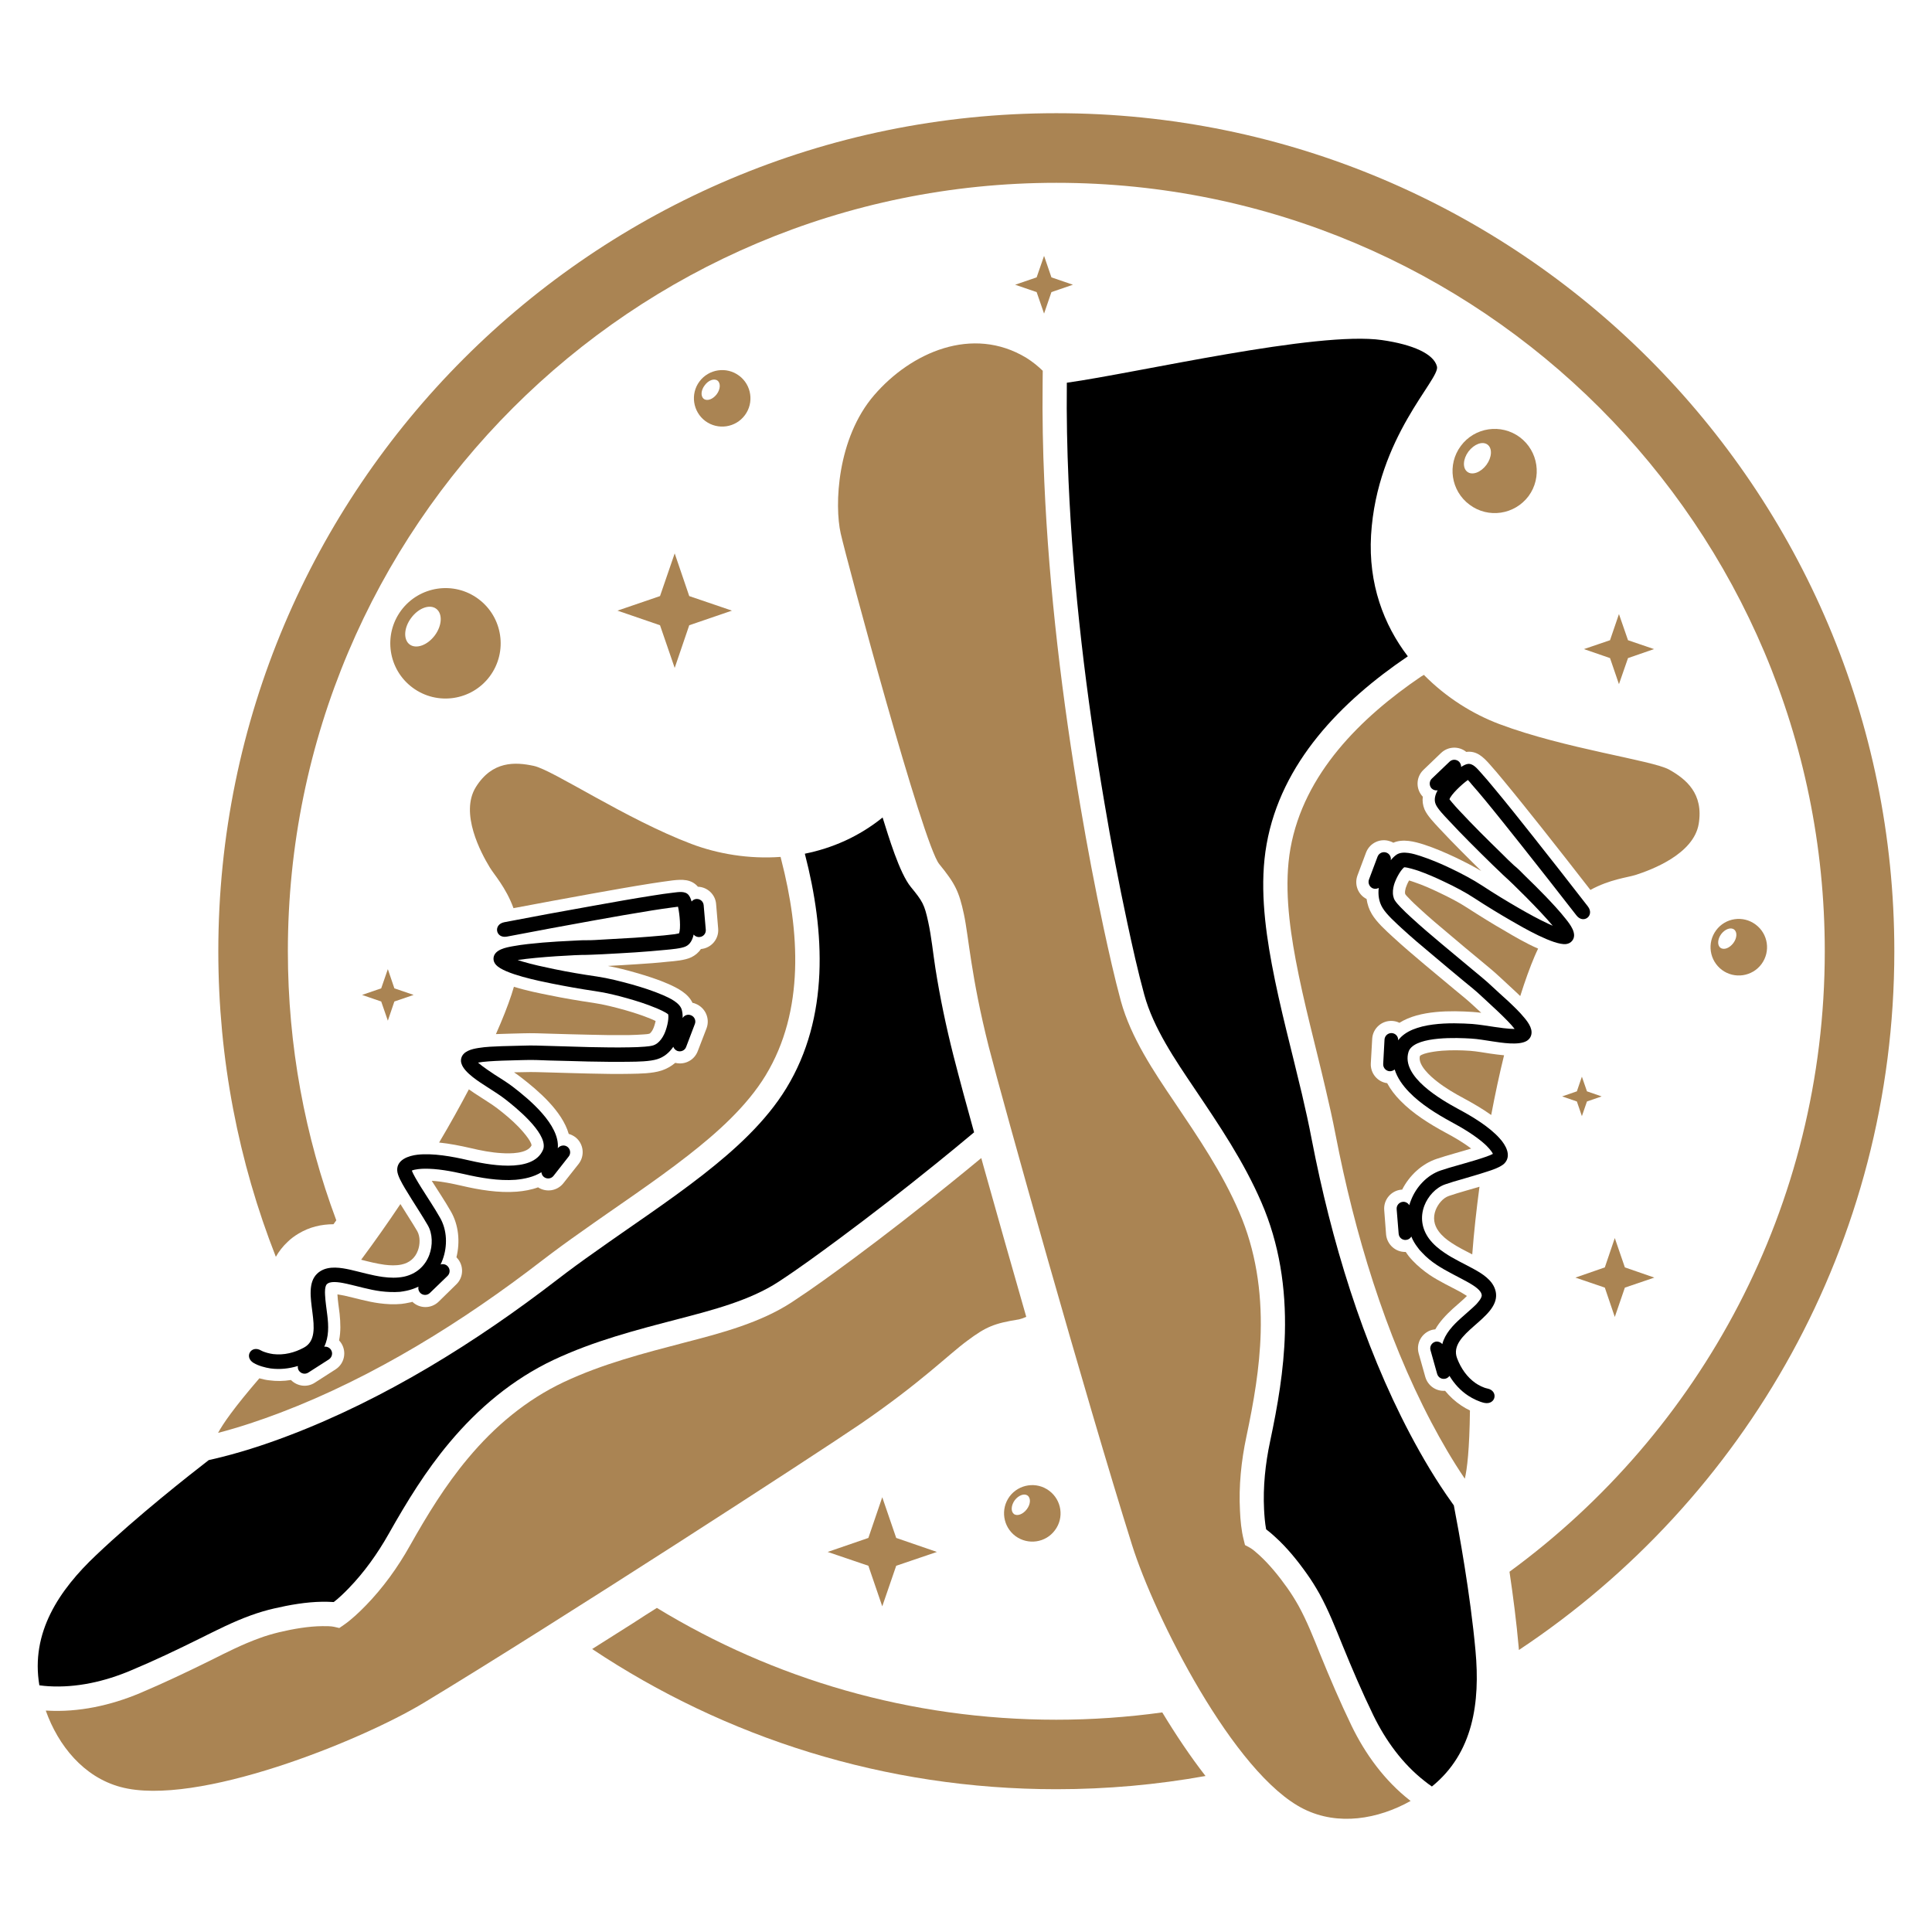
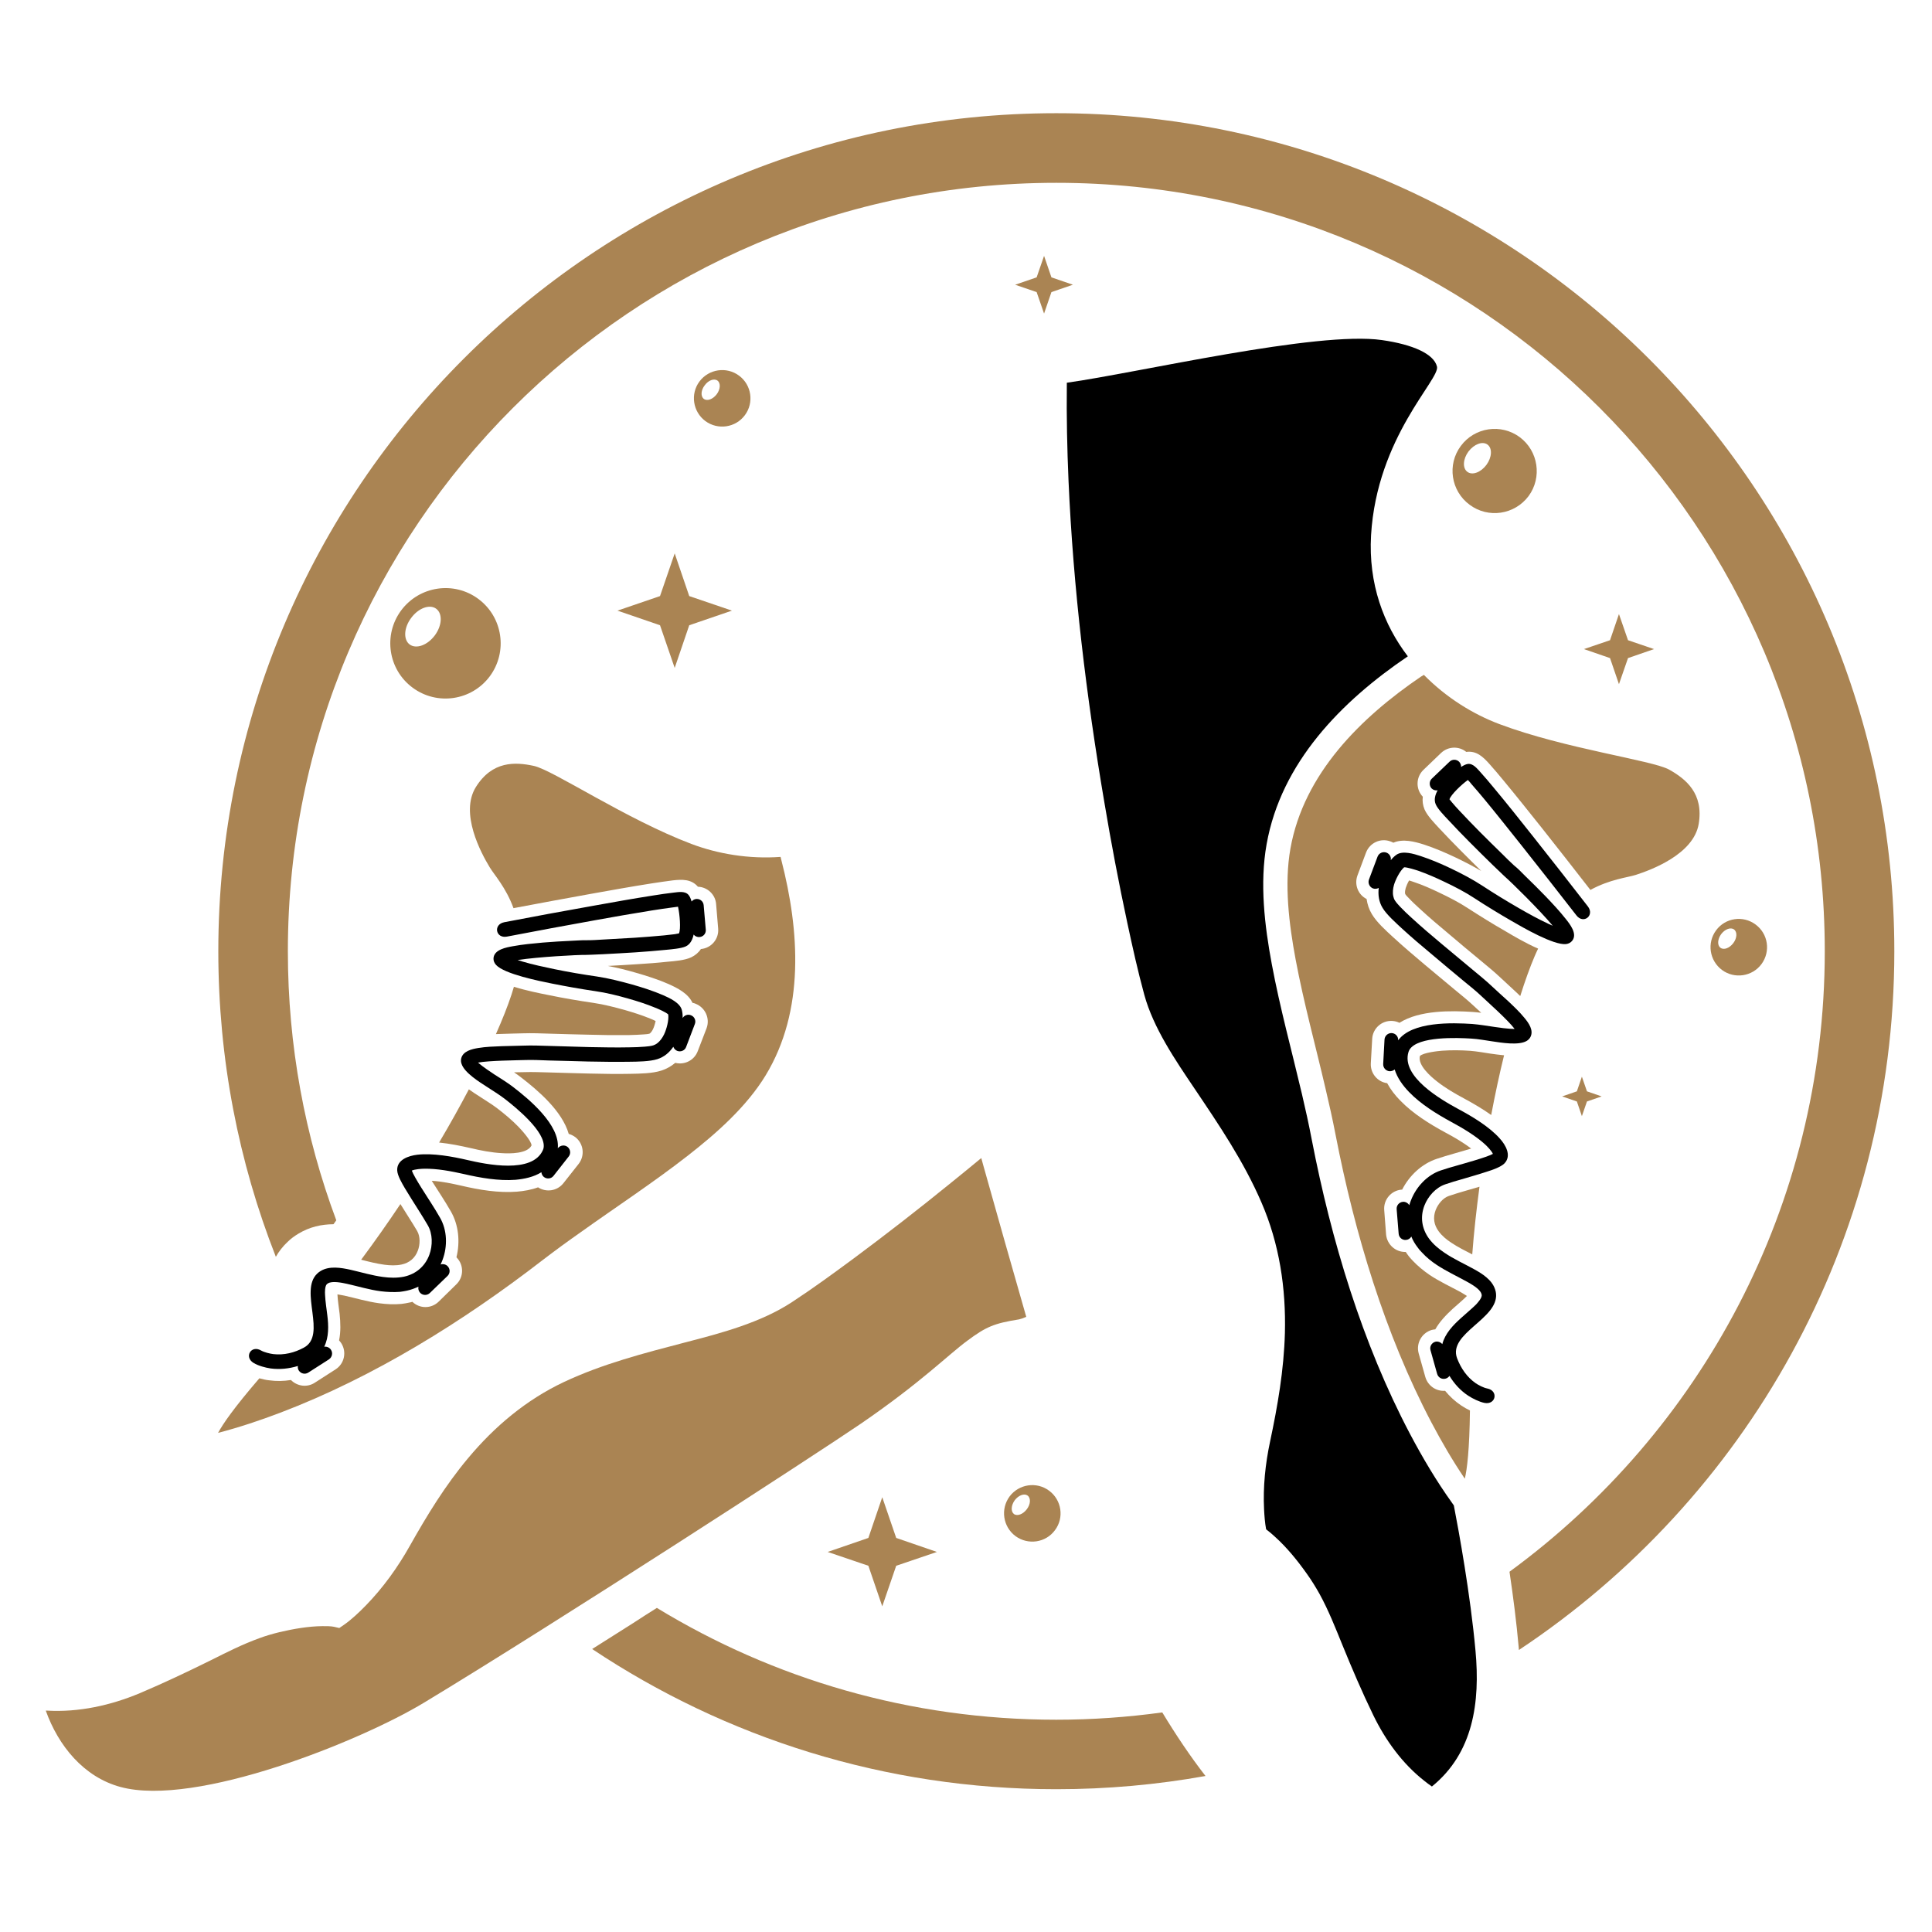
<svg xmlns="http://www.w3.org/2000/svg" version="1.1" id="Calque_1" x="0px" y="0px" width="32px" height="32px" viewBox="0 0 32 32" enable-background="new 0 0 32 32" xml:space="preserve">
  <g>
    <path fill-rule="evenodd" clip-rule="evenodd" fill="#AA8453" d="M8.512,16.344c-0.012,0.042-0.026,0.086-0.04,0.13   c-0.063,0.191-0.15,0.411-0.258,0.654c0.03,0,0.06-0.001,0.091-0.003c0.118-0.005,0.237-0.006,0.356-0.01   c0.149-0.005,0.301,0.001,0.45,0.006c0.216,0.006,0.433,0.013,0.648,0.017c0.221,0.007,0.442,0.009,0.663,0.006   c0.08-0.002,0.161-0.005,0.24-0.011c0.024-0.002,0.069-0.004,0.093-0.012c0.003-0.002,0.007-0.003,0.009-0.004   c0.021-0.016,0.043-0.051,0.054-0.076c0.013-0.026,0.031-0.082,0.041-0.13c-0.029-0.015-0.061-0.028-0.082-0.037   c-0.139-0.057-0.282-0.103-0.425-0.144c-0.173-0.048-0.347-0.093-0.522-0.119c-0.245-0.036-0.489-0.077-0.731-0.127   C8.952,16.455,8.724,16.41,8.512,16.344 M7.766,18.043c-0.149,0.282-0.314,0.58-0.493,0.881c0.177,0.018,0.354,0.054,0.517,0.091   c0.173,0.041,0.35,0.076,0.526,0.085c0.127,0.008,0.417,0.012,0.488-0.128c-0.002-0.077-0.17-0.261-0.218-0.31   c-0.108-0.111-0.229-0.212-0.352-0.306c-0.088-0.067-0.186-0.125-0.279-0.187C7.897,18.132,7.831,18.09,7.766,18.043z    M6.632,19.943c-0.209,0.313-0.428,0.623-0.65,0.922c0.127,0.033,0.256,0.065,0.386,0.083c0.093,0.012,0.19,0.016,0.281-0.003   c0.131-0.027,0.227-0.107,0.273-0.234c0.036-0.096,0.041-0.229-0.012-0.321c-0.046-0.079-0.095-0.156-0.143-0.232   C6.722,20.085,6.677,20.016,6.632,19.943z M12.929,14.193c-0.526,0.038-1.041-0.05-1.478-0.215   c-1.082-0.41-2.294-1.225-2.608-1.292c-0.311-0.068-0.69-0.084-0.961,0.35c-0.27,0.433,0.085,1.092,0.229,1.329   c0.071,0.12,0.269,0.333,0.394,0.677c0.428-0.081,0.854-0.16,1.282-0.237c0.334-0.06,0.669-0.12,1.006-0.173   c0.116-0.018,0.232-0.035,0.349-0.05c0.154-0.017,0.307-0.024,0.418,0.105c0.156,0.005,0.289,0.128,0.301,0.287l0.034,0.406   c0.015,0.172-0.113,0.324-0.286,0.339c-0.039,0.059-0.094,0.105-0.16,0.137c-0.107,0.05-0.27,0.063-0.388,0.073   c-0.172,0.019-0.346,0.031-0.518,0.042c-0.158,0.01-0.316,0.02-0.475,0.028c0.155,0.029,0.31,0.068,0.462,0.112   c0.182,0.052,0.364,0.11,0.539,0.186c0.153,0.068,0.328,0.157,0.401,0.313c0.017,0.002,0.034,0.008,0.05,0.015   c0.162,0.063,0.243,0.244,0.183,0.406l-0.146,0.379c-0.057,0.152-0.219,0.233-0.372,0.194c-0.067,0.056-0.145,0.101-0.23,0.128   c-0.151,0.049-0.357,0.051-0.517,0.054c-0.231,0.005-0.462,0-0.692-0.005c-0.218-0.004-0.436-0.013-0.651-0.018   c-0.138-0.003-0.273-0.01-0.41-0.005c-0.057,0.001-0.113,0.002-0.171,0.003c0.039,0.026,0.078,0.054,0.115,0.083   c0.281,0.216,0.682,0.557,0.791,0.937c0.039,0.011,0.076,0.029,0.111,0.055c0.136,0.107,0.16,0.305,0.053,0.442l-0.252,0.319   c-0.102,0.13-0.285,0.157-0.42,0.069c-0.112,0.041-0.232,0.062-0.353,0.072c-0.303,0.023-0.621-0.03-0.916-0.099   c-0.154-0.035-0.327-0.072-0.492-0.081c0.054,0.085,0.108,0.169,0.162,0.253c0.052,0.081,0.104,0.166,0.153,0.251   c0.132,0.227,0.157,0.508,0.094,0.763c0.002,0,0.004,0.002,0.006,0.006c0.119,0.124,0.117,0.323-0.009,0.443L7.265,21.56   c-0.121,0.118-0.313,0.119-0.435,0.002c-0.015,0.006-0.031,0.009-0.048,0.012c-0.044,0.01-0.089,0.018-0.134,0.023   c-0.123,0.012-0.246,0.005-0.367-0.011c-0.196-0.026-0.383-0.083-0.575-0.126c-0.024-0.004-0.074-0.015-0.117-0.021   c0.005,0.108,0.024,0.214,0.036,0.321c0.015,0.148,0.021,0.298-0.009,0.441c0.013,0.013,0.024,0.03,0.036,0.046   c0.094,0.146,0.052,0.341-0.094,0.434l-0.344,0.221c-0.127,0.083-0.292,0.06-0.395-0.045c-0.121,0.02-0.241,0.022-0.363,0.005   c-0.052-0.005-0.107-0.019-0.16-0.033c-0.425,0.493-0.605,0.757-0.684,0.904c0.349-0.091,0.693-0.206,1.03-0.334   c1.551-0.59,3.03-1.512,4.338-2.522c0.21-0.161,0.422-0.316,0.639-0.468c0.592-0.423,1.205-0.824,1.78-1.273   c0.473-0.369,0.968-0.808,1.282-1.324c0.652-1.074,0.562-2.395,0.261-3.565C12.938,14.229,12.934,14.211,12.929,14.193z" />
-     <path fill-rule="evenodd" clip-rule="evenodd" d="M14.619,13.54c-0.396,0.32-0.841,0.51-1.288,0.6l0.001,0.006   c0.332,1.281,0.408,2.702-0.306,3.875c-0.342,0.562-0.863,1.03-1.378,1.433c-0.579,0.452-1.197,0.856-1.796,1.284   c-0.213,0.149-0.42,0.301-0.624,0.458c-1.341,1.034-2.854,1.976-4.441,2.58c-0.416,0.159-0.848,0.298-1.281,0.397l-0.049,0.011   c-0.337,0.261-1.177,0.921-1.861,1.57c-0.62,0.584-1.091,1.289-0.944,2.16c0.054,0.008,0.106,0.012,0.149,0.015   c0.466,0.029,0.936-0.079,1.362-0.259c0.393-0.164,0.772-0.345,1.153-0.534c0.274-0.136,0.551-0.277,0.84-0.381   c0.124-0.045,0.251-0.083,0.381-0.113c0.258-0.06,0.532-0.108,0.799-0.112c0.058,0,0.127,0,0.192,0.005   c0.086-0.066,0.173-0.151,0.243-0.223c0.261-0.268,0.484-0.582,0.668-0.908c0.3-0.532,0.613-1.043,1.006-1.511   c0.477-0.57,1.048-1.049,1.722-1.368c0.672-0.316,1.365-0.495,2.08-0.681c0.546-0.143,1.174-0.303,1.65-0.615   c0.339-0.222,0.671-0.466,0.997-0.707c0.544-0.403,1.078-0.819,1.604-1.244c0.213-0.172,0.426-0.347,0.636-0.523   c-0.118-0.422-0.233-0.847-0.342-1.271c-0.121-0.478-0.222-0.958-0.299-1.447c-0.039-0.251-0.065-0.521-0.119-0.768   c-0.063-0.292-0.095-0.342-0.287-0.577c-0.19-0.231-0.373-0.849-0.465-1.141L14.619,13.54z" />
    <path fill-rule="evenodd" clip-rule="evenodd" fill="#AA8453" d="M1.996,29.598c1.251,0.339,3.977-0.761,5.028-1.397   c2.2-1.33,6.475-4.102,7.237-4.622c0.996-0.683,1.448-1.143,1.76-1.372c0.31-0.231,0.443-0.288,0.858-0.354   c0.025-0.005,0.066-0.019,0.119-0.042c-0.239-0.833-0.476-1.667-0.71-2.503l-0.035-0.127c-0.167,0.138-0.334,0.275-0.503,0.411   c-0.529,0.43-1.068,0.849-1.616,1.256c-0.332,0.245-0.671,0.493-1.018,0.72c-0.52,0.341-1.173,0.513-1.769,0.667   c-0.688,0.18-1.363,0.353-2.01,0.657c-0.622,0.294-1.146,0.735-1.585,1.261c-0.377,0.45-0.676,0.94-0.964,1.451   c-0.199,0.355-0.445,0.697-0.731,0.99c-0.106,0.109-0.238,0.234-0.364,0.321l-0.073,0.05l-0.087-0.02   c-0.045-0.011-0.141-0.012-0.192-0.011c-0.236,0.002-0.483,0.046-0.715,0.1c-0.112,0.028-0.225,0.06-0.334,0.101   c-0.274,0.099-0.537,0.232-0.798,0.363c-0.389,0.192-0.776,0.376-1.177,0.546c-0.484,0.203-1.014,0.32-1.542,0.289l-0.017,0   C0.965,28.913,1.385,29.433,1.996,29.598" />
    <path fill-rule="evenodd" clip-rule="evenodd" d="M5.37,22.306c0.043-0.006,0.088,0.013,0.112,0.051   c0.035,0.053,0.018,0.123-0.033,0.158l-0.342,0.219c-0.053,0.035-0.124,0.019-0.158-0.034c-0.015-0.023-0.019-0.05-0.015-0.075   c-0.145,0.044-0.297,0.061-0.451,0.041c-0.088-0.013-0.204-0.044-0.282-0.091c-0.164-0.098-0.041-0.304,0.124-0.206   c0.054,0.03,0.142,0.051,0.2,0.059c0.179,0.021,0.353-0.023,0.508-0.107c0.388-0.208-0.084-0.94,0.222-1.227   c0.017-0.017,0.037-0.031,0.057-0.043c0.145-0.087,0.337-0.054,0.492-0.02c0.179,0.041,0.354,0.094,0.537,0.119   c0.115,0.016,0.234,0.019,0.349-0.004c0.199-0.043,0.35-0.171,0.421-0.362c0.057-0.154,0.057-0.35-0.027-0.492   c-0.047-0.081-0.096-0.16-0.146-0.239c-0.078-0.124-0.158-0.248-0.233-0.374c-0.044-0.076-0.123-0.207-0.126-0.294   c-0.008-0.178,0.19-0.242,0.332-0.259c0.258-0.03,0.584,0.03,0.833,0.088c0.311,0.072,1.073,0.231,1.248-0.165   c0.006-0.013,0.01-0.026,0.012-0.039c0.042-0.261-0.463-0.67-0.646-0.811c-0.091-0.07-0.196-0.133-0.291-0.196   c-0.127-0.082-0.375-0.235-0.422-0.382c-0.011-0.028-0.013-0.06-0.006-0.09c0.029-0.122,0.178-0.156,0.284-0.173   c0.126-0.021,0.261-0.025,0.39-0.03c0.118-0.004,0.236-0.005,0.355-0.009c0.143-0.006,0.295,0.001,0.438,0.005   c0.217,0.006,0.434,0.013,0.651,0.019c0.223,0.004,0.446,0.009,0.67,0.004c0.085-0.001,0.17-0.004,0.253-0.011   c0.041-0.003,0.099-0.009,0.139-0.021c0.023-0.007,0.044-0.019,0.063-0.032c0.052-0.039,0.09-0.094,0.118-0.152   c0.038-0.079,0.082-0.235,0.068-0.329c-0.04-0.038-0.173-0.095-0.215-0.111c-0.144-0.06-0.297-0.109-0.446-0.151   c-0.178-0.051-0.366-0.098-0.55-0.124c-0.239-0.035-0.48-0.078-0.72-0.126c-0.202-0.041-0.781-0.156-0.92-0.307   c-0.029-0.031-0.046-0.07-0.043-0.112c0.01-0.144,0.211-0.179,0.323-0.199c0.161-0.03,0.33-0.045,0.494-0.06   c0.161-0.013,0.321-0.023,0.482-0.03c0.078-0.003,0.171-0.011,0.247-0.009c0.085,0.001,0.18-0.006,0.266-0.011   c0.175-0.009,0.351-0.02,0.525-0.03c0.163-0.012,0.327-0.023,0.489-0.039c0.059-0.006,0.119-0.013,0.177-0.02   c0.02-0.004,0.048-0.008,0.069-0.013c0.034-0.073,0.012-0.321-0.016-0.442c-0.035,0.004-0.072,0.01-0.098,0.013   c-0.112,0.014-0.223,0.032-0.335,0.049c-0.313,0.05-0.625,0.105-0.936,0.161c-0.487,0.088-0.978,0.178-1.464,0.272   c-0.187,0.036-0.232-0.201-0.045-0.238c0.487-0.093,0.977-0.185,1.466-0.271c0.333-0.06,0.667-0.12,1.002-0.172   c0.112-0.018,0.227-0.035,0.341-0.048c0.077-0.009,0.189-0.029,0.244,0.04c0.021,0.024,0.037,0.063,0.05,0.108   c0.019-0.023,0.047-0.04,0.078-0.042c0.063-0.005,0.117,0.041,0.122,0.103l0.035,0.405c0.006,0.063-0.041,0.118-0.103,0.122l0,0   c-0.04,0.004-0.076-0.013-0.098-0.041c-0.018,0.08-0.053,0.161-0.132,0.197c-0.072,0.034-0.24,0.048-0.323,0.056   c-0.169,0.017-0.339,0.03-0.509,0.042c-0.181,0.012-0.36,0.021-0.54,0.031c-0.062,0.003-0.123,0.006-0.185,0.008   c-0.029,0.002-0.063,0.003-0.09,0.003c-0.149-0.002-0.796,0.033-1.136,0.085c0.034,0.012,0.063,0.02,0.079,0.025   c0.172,0.051,0.352,0.089,0.529,0.126c0.232,0.048,0.47,0.088,0.705,0.122c0.194,0.029,0.392,0.08,0.581,0.132   c0.172,0.049,0.35,0.106,0.515,0.177c0.104,0.046,0.283,0.126,0.311,0.249c0.01,0.04,0.014,0.084,0.013,0.13   c0.026-0.046,0.085-0.068,0.137-0.046c0.058,0.021,0.088,0.087,0.065,0.145l-0.145,0.381c-0.021,0.058-0.089,0.086-0.147,0.064   c-0.031-0.013-0.054-0.038-0.065-0.068c-0.064,0.094-0.152,0.17-0.265,0.205c-0.121,0.039-0.331,0.042-0.46,0.043   c-0.228,0.004-0.455,0-0.683-0.004c-0.217-0.005-0.433-0.013-0.65-0.017c-0.14-0.006-0.284-0.012-0.422-0.007   c-0.118,0.005-0.567,0.007-0.755,0.042c0.081,0.071,0.229,0.168,0.274,0.198c0.103,0.066,0.212,0.132,0.309,0.207   c0.262,0.201,0.775,0.625,0.739,1.013l0.002-0.002c0.04-0.048,0.111-0.058,0.16-0.019l0,0c0.048,0.039,0.057,0.111,0.018,0.159   l-0.251,0.32c-0.038,0.049-0.109,0.057-0.159,0.019l0,0c-0.025-0.02-0.038-0.047-0.042-0.079c-0.128,0.079-0.278,0.111-0.428,0.125   c-0.279,0.021-0.584-0.032-0.855-0.095c-0.208-0.047-0.448-0.093-0.663-0.088c-0.037,0-0.15,0.007-0.2,0.031   c0.042,0.116,0.266,0.451,0.317,0.533c0.051,0.08,0.102,0.162,0.149,0.245c0.121,0.207,0.127,0.476,0.044,0.698   c-0.01,0.027-0.021,0.053-0.034,0.079c0.042-0.013,0.088-0.003,0.118,0.029l0,0c0.044,0.045,0.042,0.117-0.002,0.16l-0.293,0.283   c-0.046,0.044-0.117,0.042-0.16-0.002l0,0c-0.027-0.028-0.037-0.067-0.029-0.103c-0.061,0.029-0.125,0.052-0.194,0.067   c-0.037,0.008-0.075,0.014-0.113,0.019c-0.105,0.008-0.214,0.003-0.319-0.01c-0.191-0.025-0.371-0.081-0.559-0.123   c-0.078-0.017-0.241-0.052-0.313-0.008c-0.005,0.002-0.012,0.008-0.017,0.012c-0.002,0.002-0.004,0.004-0.006,0.006   c-0.03,0.039-0.029,0.126-0.026,0.173c0.005,0.111,0.024,0.224,0.037,0.335C5.443,21.957,5.449,22.146,5.37,22.306" />
    <path fill-rule="evenodd" clip-rule="evenodd" fill="#AA8453" d="M25.476,15.712c-0.019,0.041-0.039,0.082-0.057,0.125   c-0.079,0.185-0.159,0.407-0.239,0.661c-0.021-0.021-0.044-0.042-0.066-0.063c-0.086-0.081-0.174-0.161-0.261-0.242   c-0.108-0.102-0.226-0.197-0.342-0.294c-0.166-0.138-0.333-0.275-0.497-0.416c-0.17-0.142-0.34-0.285-0.502-0.435   c-0.059-0.054-0.118-0.108-0.173-0.167c-0.018-0.019-0.05-0.049-0.063-0.071c0-0.002-0.002-0.005-0.003-0.008   c-0.006-0.028,0.003-0.068,0.01-0.094c0.008-0.027,0.03-0.081,0.056-0.125c0.032,0.009,0.064,0.021,0.085,0.028   c0.143,0.048,0.28,0.109,0.415,0.174c0.16,0.076,0.322,0.158,0.471,0.256c0.208,0.134,0.417,0.264,0.632,0.387   C25.07,15.504,25.271,15.623,25.476,15.712 M24.912,17.479c-0.077,0.312-0.148,0.645-0.213,0.989   c-0.146-0.104-0.304-0.195-0.448-0.273c-0.157-0.084-0.313-0.175-0.451-0.284c-0.101-0.079-0.321-0.268-0.282-0.42   c0.054-0.056,0.3-0.083,0.369-0.088c0.153-0.011,0.312-0.009,0.466,0.002c0.109,0.009,0.223,0.029,0.332,0.046   C24.754,17.46,24.831,17.472,24.912,17.479z M24.505,19.656c-0.05,0.373-0.092,0.75-0.12,1.121   c-0.117-0.061-0.237-0.12-0.346-0.193c-0.078-0.051-0.153-0.112-0.209-0.188c-0.08-0.106-0.099-0.229-0.051-0.354   C23.816,19.946,23.9,19.84,24,19.808c0.088-0.029,0.174-0.057,0.261-0.081C24.343,19.704,24.424,19.679,24.505,19.656z    M23.584,11.178c0.37,0.377,0.814,0.651,1.25,0.815c1.083,0.408,2.533,0.599,2.812,0.754c0.28,0.157,0.573,0.396,0.49,0.899   c-0.084,0.503-0.786,0.763-1.049,0.847c-0.134,0.042-0.423,0.071-0.745,0.247c-0.266-0.343-0.534-0.685-0.804-1.026   c-0.212-0.266-0.424-0.532-0.641-0.794c-0.075-0.09-0.15-0.181-0.229-0.268c-0.104-0.116-0.212-0.221-0.382-0.198   c-0.121-0.099-0.3-0.094-0.417,0.017l-0.294,0.282c-0.124,0.12-0.128,0.318-0.009,0.443c-0.009,0.07,0,0.141,0.029,0.211   c0.047,0.107,0.161,0.223,0.242,0.311c0.117,0.126,0.238,0.25,0.36,0.373c0.111,0.113,0.225,0.224,0.337,0.335   c-0.135-0.08-0.277-0.152-0.42-0.221c-0.171-0.081-0.347-0.157-0.527-0.216c-0.16-0.051-0.351-0.1-0.509-0.031   c-0.016-0.008-0.03-0.017-0.047-0.021c-0.162-0.061-0.343,0.021-0.405,0.184L22.484,14.5c-0.056,0.152,0.01,0.319,0.151,0.39   c0.013,0.088,0.04,0.172,0.087,0.25c0.082,0.138,0.234,0.274,0.354,0.384c0.168,0.155,0.345,0.304,0.521,0.453   c0.166,0.139,0.333,0.279,0.5,0.417c0.105,0.086,0.213,0.173,0.312,0.266c0.042,0.039,0.083,0.077,0.125,0.115   c-0.047-0.005-0.094-0.011-0.141-0.014c-0.354-0.023-0.879-0.032-1.214,0.18c-0.036-0.018-0.076-0.029-0.119-0.031   c-0.174-0.01-0.322,0.123-0.332,0.295l-0.023,0.407c-0.009,0.164,0.109,0.307,0.271,0.329c0.056,0.104,0.131,0.201,0.215,0.286   c0.212,0.219,0.486,0.389,0.752,0.533c0.141,0.075,0.293,0.163,0.424,0.264c-0.096,0.027-0.193,0.055-0.288,0.084   c-0.094,0.026-0.189,0.055-0.282,0.086c-0.249,0.083-0.454,0.277-0.573,0.51c-0.002,0-0.006,0-0.009,0   c-0.172,0.014-0.302,0.166-0.288,0.339l0.031,0.405c0.016,0.167,0.159,0.294,0.325,0.288c0.01,0.015,0.019,0.028,0.028,0.04   c0.026,0.038,0.057,0.072,0.088,0.105c0.084,0.089,0.18,0.167,0.28,0.236c0.165,0.11,0.342,0.191,0.515,0.285   c0.021,0.014,0.066,0.038,0.103,0.063c-0.075,0.076-0.16,0.144-0.239,0.216c-0.108,0.1-0.213,0.209-0.285,0.337   c-0.021,0.002-0.037,0.005-0.059,0.01c-0.166,0.049-0.263,0.222-0.216,0.389l0.11,0.391c0.043,0.147,0.181,0.239,0.327,0.228   c0.077,0.094,0.167,0.177,0.271,0.246c0.041,0.028,0.09,0.055,0.141,0.08c-0.008,0.651-0.047,0.969-0.085,1.13   c-0.202-0.298-0.385-0.613-0.553-0.931c-0.772-1.468-1.272-3.138-1.587-4.762c-0.05-0.259-0.107-0.515-0.168-0.772   c-0.165-0.71-0.36-1.417-0.494-2.133c-0.11-0.589-0.192-1.247-0.086-1.842c0.221-1.237,1.164-2.167,2.163-2.846   C23.553,11.199,23.567,11.188,23.584,11.178z" />
    <path fill-rule="evenodd" clip-rule="evenodd" d="M17.671,6.339c1.174-0.164,4.146-0.862,5.22-0.706   c0.51,0.073,0.859,0.228,0.91,0.439c0.052,0.212-0.995,1.162-1.092,2.793c-0.046,0.807,0.209,1.482,0.609,2.006l-0.006,0.004   c-1.096,0.743-2.093,1.756-2.333,3.108c-0.116,0.648-0.034,1.345,0.086,1.987c0.135,0.723,0.331,1.436,0.499,2.15   c0.059,0.252,0.115,0.504,0.163,0.757c0.322,1.662,0.834,3.369,1.627,4.873c0.207,0.392,0.438,0.782,0.697,1.143l0.029,0.041   c0.081,0.418,0.274,1.471,0.359,2.409c0.078,0.851-0.035,1.69-0.722,2.247c-0.045-0.031-0.086-0.061-0.12-0.089   c-0.367-0.286-0.649-0.676-0.852-1.094c-0.186-0.383-0.351-0.769-0.512-1.164c-0.115-0.283-0.229-0.572-0.377-0.842   c-0.064-0.114-0.134-0.228-0.211-0.335c-0.153-0.216-0.329-0.434-0.527-0.612c-0.042-0.04-0.095-0.084-0.147-0.124   c-0.02-0.107-0.029-0.227-0.034-0.328c-0.019-0.374,0.021-0.757,0.099-1.123c0.127-0.598,0.229-1.187,0.246-1.799   c0.019-0.742-0.091-1.479-0.389-2.165c-0.294-0.68-0.696-1.273-1.108-1.885c-0.316-0.469-0.682-1.003-0.832-1.554   c-0.107-0.391-0.196-0.793-0.281-1.19c-0.142-0.661-0.268-1.326-0.38-1.994c-0.299-1.757-0.516-3.549-0.594-5.332   c-0.023-0.53-0.034-1.061-0.028-1.591V6.339z" />
-     <path fill-rule="evenodd" clip-rule="evenodd" fill="#AA8453" d="M21.597,29.964c-1.162-0.574-2.479-3.201-2.847-4.375   c-0.771-2.452-2.145-7.355-2.373-8.251c-0.296-1.172-0.331-1.816-0.411-2.193c-0.081-0.379-0.145-0.509-0.41-0.834   c-0.268-0.326-1.525-5.008-1.631-5.474c-0.106-0.467-0.063-1.577,0.554-2.292c0.609-0.707,1.626-1.159,2.519-0.619   c0.105,0.065,0.199,0.143,0.273,0.215l-0.002,0.224c-0.006,0.538,0.004,1.077,0.028,1.615c0.079,1.797,0.298,3.607,0.599,5.381   c0.114,0.673,0.241,1.344,0.384,2.011c0.087,0.404,0.178,0.813,0.286,1.212c0.166,0.601,0.541,1.16,0.888,1.672   c0.396,0.589,0.789,1.164,1.072,1.822c0.272,0.629,0.373,1.308,0.355,1.993c-0.016,0.586-0.116,1.153-0.237,1.726   c-0.085,0.399-0.128,0.817-0.106,1.226c0.006,0.152,0.023,0.333,0.062,0.482l0.021,0.086l0.078,0.042   c0.043,0.022,0.114,0.084,0.152,0.119c0.176,0.16,0.333,0.355,0.47,0.548c0.068,0.096,0.129,0.194,0.186,0.295   c0.141,0.256,0.249,0.532,0.358,0.802c0.163,0.401,0.332,0.795,0.521,1.187c0.229,0.472,0.549,0.91,0.965,1.235l0.014,0.01   C22.824,30.132,22.165,30.245,21.597,29.964" />
    <path fill-rule="evenodd" clip-rule="evenodd" d="M23.889,22.263c-0.028-0.033-0.074-0.05-0.117-0.039   c-0.061,0.018-0.096,0.081-0.078,0.141l0.11,0.392c0.018,0.06,0.079,0.095,0.141,0.077c0.024-0.006,0.048-0.024,0.063-0.045   c0.078,0.129,0.181,0.243,0.31,0.328c0.075,0.049,0.183,0.102,0.271,0.12c0.188,0.035,0.233-0.202,0.046-0.239   c-0.062-0.012-0.142-0.053-0.192-0.087c-0.147-0.102-0.247-0.25-0.31-0.416c-0.151-0.412,0.686-0.65,0.646-1.067   c-0.002-0.023-0.007-0.047-0.015-0.07c-0.051-0.161-0.216-0.263-0.354-0.339c-0.161-0.089-0.329-0.164-0.481-0.267   c-0.098-0.065-0.189-0.141-0.259-0.235c-0.12-0.163-0.151-0.358-0.077-0.55c0.059-0.152,0.188-0.298,0.346-0.351   c0.088-0.031,0.178-0.057,0.267-0.082c0.141-0.042,0.284-0.082,0.423-0.128c0.084-0.026,0.229-0.075,0.29-0.137   c0.123-0.13,0.017-0.308-0.079-0.413c-0.172-0.194-0.456-0.364-0.684-0.486c-0.28-0.152-0.956-0.536-0.826-0.949   c0.004-0.012,0.01-0.025,0.017-0.037c0.141-0.223,0.791-0.196,1.02-0.182c0.117,0.007,0.235,0.029,0.35,0.046   c0.148,0.022,0.435,0.071,0.568-0.006c0.026-0.015,0.049-0.038,0.063-0.064c0.059-0.112-0.028-0.234-0.098-0.318   c-0.081-0.1-0.179-0.192-0.272-0.28C24.89,16.5,24.8,16.42,24.714,16.339c-0.104-0.099-0.222-0.193-0.332-0.285   c-0.167-0.139-0.333-0.276-0.499-0.416c-0.172-0.144-0.344-0.29-0.508-0.441c-0.062-0.056-0.123-0.114-0.181-0.175   c-0.028-0.03-0.068-0.072-0.09-0.108c-0.013-0.02-0.021-0.043-0.026-0.066c-0.015-0.062-0.006-0.131,0.011-0.192   c0.024-0.083,0.096-0.23,0.168-0.291c0.053-0.001,0.19,0.043,0.233,0.057c0.147,0.052,0.295,0.116,0.435,0.184   c0.168,0.079,0.341,0.169,0.495,0.27c0.202,0.132,0.412,0.26,0.622,0.381c0.18,0.104,0.688,0.4,0.895,0.38   c0.042-0.005,0.079-0.023,0.105-0.057c0.088-0.114-0.039-0.273-0.11-0.362c-0.102-0.129-0.218-0.253-0.332-0.372   c-0.111-0.116-0.228-0.23-0.343-0.342c-0.054-0.054-0.118-0.122-0.179-0.169c-0.064-0.057-0.129-0.124-0.19-0.184   c-0.127-0.123-0.251-0.246-0.376-0.371c-0.115-0.117-0.229-0.233-0.34-0.353c-0.041-0.044-0.082-0.088-0.12-0.134   c-0.012-0.013-0.03-0.036-0.044-0.054c0.023-0.077,0.204-0.249,0.305-0.32c0.024,0.025,0.049,0.054,0.064,0.074   c0.075,0.084,0.146,0.17,0.219,0.257c0.202,0.245,0.398,0.493,0.595,0.74c0.309,0.388,0.614,0.78,0.919,1.171   c0.116,0.152,0.307,0.003,0.19-0.148c-0.304-0.392-0.61-0.784-0.919-1.173c-0.211-0.266-0.421-0.531-0.639-0.792   c-0.073-0.088-0.146-0.176-0.224-0.261c-0.053-0.058-0.123-0.148-0.21-0.133c-0.031,0.005-0.069,0.024-0.107,0.049   c0.001-0.031-0.011-0.06-0.031-0.084c-0.044-0.045-0.116-0.047-0.161-0.003l-0.294,0.281c-0.044,0.043-0.046,0.115-0.004,0.161   c0.027,0.027,0.066,0.039,0.101,0.032c-0.04,0.071-0.066,0.156-0.031,0.234c0.032,0.075,0.149,0.196,0.206,0.256   c0.115,0.125,0.235,0.248,0.354,0.368c0.127,0.128,0.255,0.254,0.384,0.38c0.045,0.043,0.089,0.086,0.134,0.128   c0.021,0.02,0.044,0.044,0.065,0.062c0.112,0.098,0.574,0.551,0.794,0.815c-0.032-0.014-0.061-0.026-0.074-0.033   c-0.164-0.076-0.324-0.165-0.481-0.255c-0.206-0.119-0.412-0.244-0.611-0.375c-0.162-0.106-0.344-0.201-0.521-0.286   c-0.162-0.077-0.332-0.15-0.504-0.206c-0.107-0.035-0.294-0.093-0.397-0.021c-0.033,0.023-0.065,0.054-0.095,0.091   c0.011-0.053-0.02-0.107-0.071-0.126l0,0c-0.058-0.022-0.124,0.007-0.147,0.066l-0.143,0.381c-0.021,0.058,0.01,0.124,0.067,0.146   c0.031,0.012,0.066,0.007,0.095-0.008c-0.013,0.114,0.002,0.229,0.063,0.329c0.064,0.11,0.222,0.25,0.315,0.337   c0.168,0.154,0.341,0.301,0.517,0.447c0.165,0.14,0.332,0.279,0.498,0.417c0.106,0.087,0.222,0.179,0.321,0.274   c0.086,0.082,0.423,0.38,0.537,0.531c-0.106,0.002-0.282-0.025-0.335-0.033c-0.121-0.018-0.247-0.039-0.368-0.049   c-0.329-0.021-0.996-0.044-1.226,0.271V17.23c0.004-0.062-0.043-0.115-0.106-0.119c-0.063-0.003-0.116,0.045-0.12,0.106   l-0.022,0.406c-0.003,0.063,0.045,0.116,0.106,0.12c0.032,0.001,0.061-0.01,0.084-0.029c0.044,0.142,0.136,0.267,0.239,0.374   c0.194,0.201,0.458,0.364,0.703,0.497c0.187,0.101,0.399,0.227,0.557,0.371c0.028,0.026,0.108,0.106,0.128,0.156   c-0.108,0.059-0.494,0.163-0.588,0.191c-0.093,0.025-0.184,0.053-0.275,0.083c-0.227,0.076-0.409,0.274-0.494,0.495   c-0.011,0.027-0.02,0.054-0.028,0.081c-0.021-0.036-0.063-0.06-0.105-0.056l0,0c-0.063,0.005-0.109,0.06-0.104,0.122l0.033,0.405   c0.004,0.063,0.059,0.11,0.121,0.104l0,0c0.038-0.002,0.071-0.024,0.089-0.056c0.025,0.063,0.06,0.122,0.103,0.178   c0.021,0.031,0.046,0.06,0.074,0.087c0.072,0.079,0.155,0.146,0.244,0.205c0.161,0.106,0.332,0.185,0.499,0.277   c0.069,0.039,0.216,0.119,0.241,0.201c0.002,0.006,0.004,0.013,0.005,0.02c0,0.003,0,0.006,0,0.009   c-0.003,0.049-0.063,0.114-0.093,0.148c-0.079,0.078-0.169,0.15-0.251,0.226C24.065,21.951,23.934,22.089,23.889,22.263" />
    <path fill-rule="evenodd" clip-rule="evenodd" fill="#AA8453" d="M19.967,29.416c-0.803,0.144-1.628,0.219-2.471,0.219   c-2.844,0-5.486-0.855-7.688-2.322c0.225-0.142,0.451-0.286,0.675-0.427c0.132-0.087,0.265-0.171,0.397-0.254   c1.927,1.175,4.192,1.852,6.615,1.852c0.596,0,1.182-0.042,1.756-0.121C19.475,28.733,19.715,29.092,19.967,29.416 M17.496,1.875   c7.664,0,13.88,6.215,13.88,13.88c0,4.832-2.471,9.087-6.218,11.574c-0.001-0.017-0.002-0.034-0.004-0.049   c-0.037-0.415-0.09-0.83-0.152-1.247c3.164-2.315,5.222-6.056,5.222-10.278c0-7.029-5.699-12.727-12.728-12.727   c-7.029,0-12.728,5.698-12.728,12.727c0,1.567,0.284,3.07,0.802,4.457l-0.046,0.065c-0.199,0.001-0.396,0.044-0.582,0.157   c-0.064,0.038-0.125,0.083-0.179,0.136c-0.082,0.077-0.146,0.161-0.194,0.247c-0.616-1.567-0.953-3.274-0.953-5.062   C3.616,8.09,9.83,1.875,17.496,1.875z" />
    <polygon fill-rule="evenodd" clip-rule="evenodd" fill="#AA8453" points="11.175,9.166 11.416,9.873 12.123,10.114 11.416,10.356    11.175,11.063 10.932,10.356 10.227,10.114 10.932,9.873  " />
    <polygon fill-rule="evenodd" clip-rule="evenodd" fill="#AA8453" points="17.293,4.238 17.415,4.594 17.771,4.716 17.415,4.838    17.293,5.194 17.17,4.838 16.814,4.716 17.17,4.594  " />
    <polygon fill-rule="evenodd" clip-rule="evenodd" fill="#AA8453" points="26.815,10.171 26.965,10.604 27.396,10.751 26.965,10.9    26.815,11.332 26.667,10.9 26.235,10.751 26.667,10.604  " />
    <polygon fill-rule="evenodd" clip-rule="evenodd" fill="#AA8453" points="26.201,17.833 26.285,18.076 26.528,18.16 26.285,18.244    26.201,18.487 26.118,18.244 25.874,18.16 26.118,18.076  " />
-     <polygon fill-rule="evenodd" clip-rule="evenodd" fill="#AA8453" points="26.746,20.506 26.913,20.992 27.401,21.161    26.913,21.327 26.746,21.813 26.581,21.327 26.094,21.161 26.581,20.992  " />
    <polygon fill-rule="evenodd" clip-rule="evenodd" fill="#AA8453" points="14.613,24.799 14.844,25.473 15.518,25.705    14.844,25.934 14.613,26.606 14.383,25.934 13.709,25.705 14.383,25.473  " />
-     <polygon fill-rule="evenodd" clip-rule="evenodd" fill="#AA8453" points="6.424,16.052 6.532,16.37 6.851,16.479 6.532,16.588    6.424,16.906 6.314,16.588 5.997,16.479 6.314,16.37  " />
    <path fill-rule="evenodd" clip-rule="evenodd" fill="#AA8453" d="M6.811,10.234c0.121-0.164,0.307-0.231,0.414-0.151   c0.108,0.08,0.098,0.278-0.023,0.441c-0.122,0.163-0.307,0.23-0.416,0.151C6.678,10.595,6.688,10.397,6.811,10.234 M6.644,10.111   c0.303-0.407,0.876-0.491,1.28-0.19c0.405,0.301,0.489,0.874,0.189,1.28c-0.301,0.405-0.874,0.49-1.28,0.188   C6.428,11.089,6.344,10.516,6.644,10.111z" />
    <path fill-rule="evenodd" clip-rule="evenodd" fill="#AA8453" d="M11.672,6.382c0.061-0.084,0.156-0.119,0.212-0.078   c0.054,0.041,0.05,0.142-0.013,0.226c-0.063,0.083-0.158,0.118-0.213,0.077C11.603,6.566,11.608,6.465,11.672,6.382 M11.585,6.319   c0.155-0.208,0.449-0.251,0.656-0.097c0.207,0.153,0.251,0.447,0.097,0.654c-0.154,0.208-0.447,0.251-0.655,0.098   C11.476,6.82,11.431,6.526,11.585,6.319z" />
    <path fill-rule="evenodd" clip-rule="evenodd" fill="#AA8453" d="M24.322,7.479c0.094-0.124,0.234-0.176,0.316-0.115   s0.074,0.211-0.019,0.337c-0.093,0.124-0.234,0.176-0.315,0.114C24.222,7.754,24.23,7.604,24.322,7.479 M24.196,7.386   c0.229-0.31,0.667-0.374,0.976-0.145c0.308,0.229,0.373,0.667,0.146,0.976c-0.232,0.309-0.668,0.374-0.977,0.143   C24.031,8.131,23.966,7.694,24.196,7.386z" />
    <path fill-rule="evenodd" clip-rule="evenodd" fill="#AA8453" d="M28.508,15.472c0.063-0.083,0.158-0.118,0.213-0.077   c0.056,0.041,0.051,0.142-0.012,0.226c-0.063,0.083-0.156,0.119-0.213,0.077C28.441,15.657,28.447,15.556,28.508,15.472    M28.424,15.409c0.153-0.208,0.447-0.251,0.654-0.096c0.208,0.153,0.252,0.446,0.098,0.655c-0.154,0.208-0.448,0.25-0.654,0.098   C28.313,15.91,28.27,15.617,28.424,15.409z" />
    <path fill-rule="evenodd" clip-rule="evenodd" fill="#AA8453" d="M16.807,24.849c0.063-0.083,0.158-0.118,0.213-0.078   c0.056,0.042,0.051,0.143-0.013,0.227c-0.063,0.083-0.157,0.119-0.213,0.079C16.74,25.035,16.746,24.934,16.807,24.849    M16.722,24.786c0.154-0.206,0.448-0.25,0.655-0.095c0.208,0.154,0.251,0.448,0.097,0.653c-0.153,0.209-0.446,0.251-0.654,0.099   C16.612,25.288,16.568,24.995,16.722,24.786z" />
  </g>
</svg>